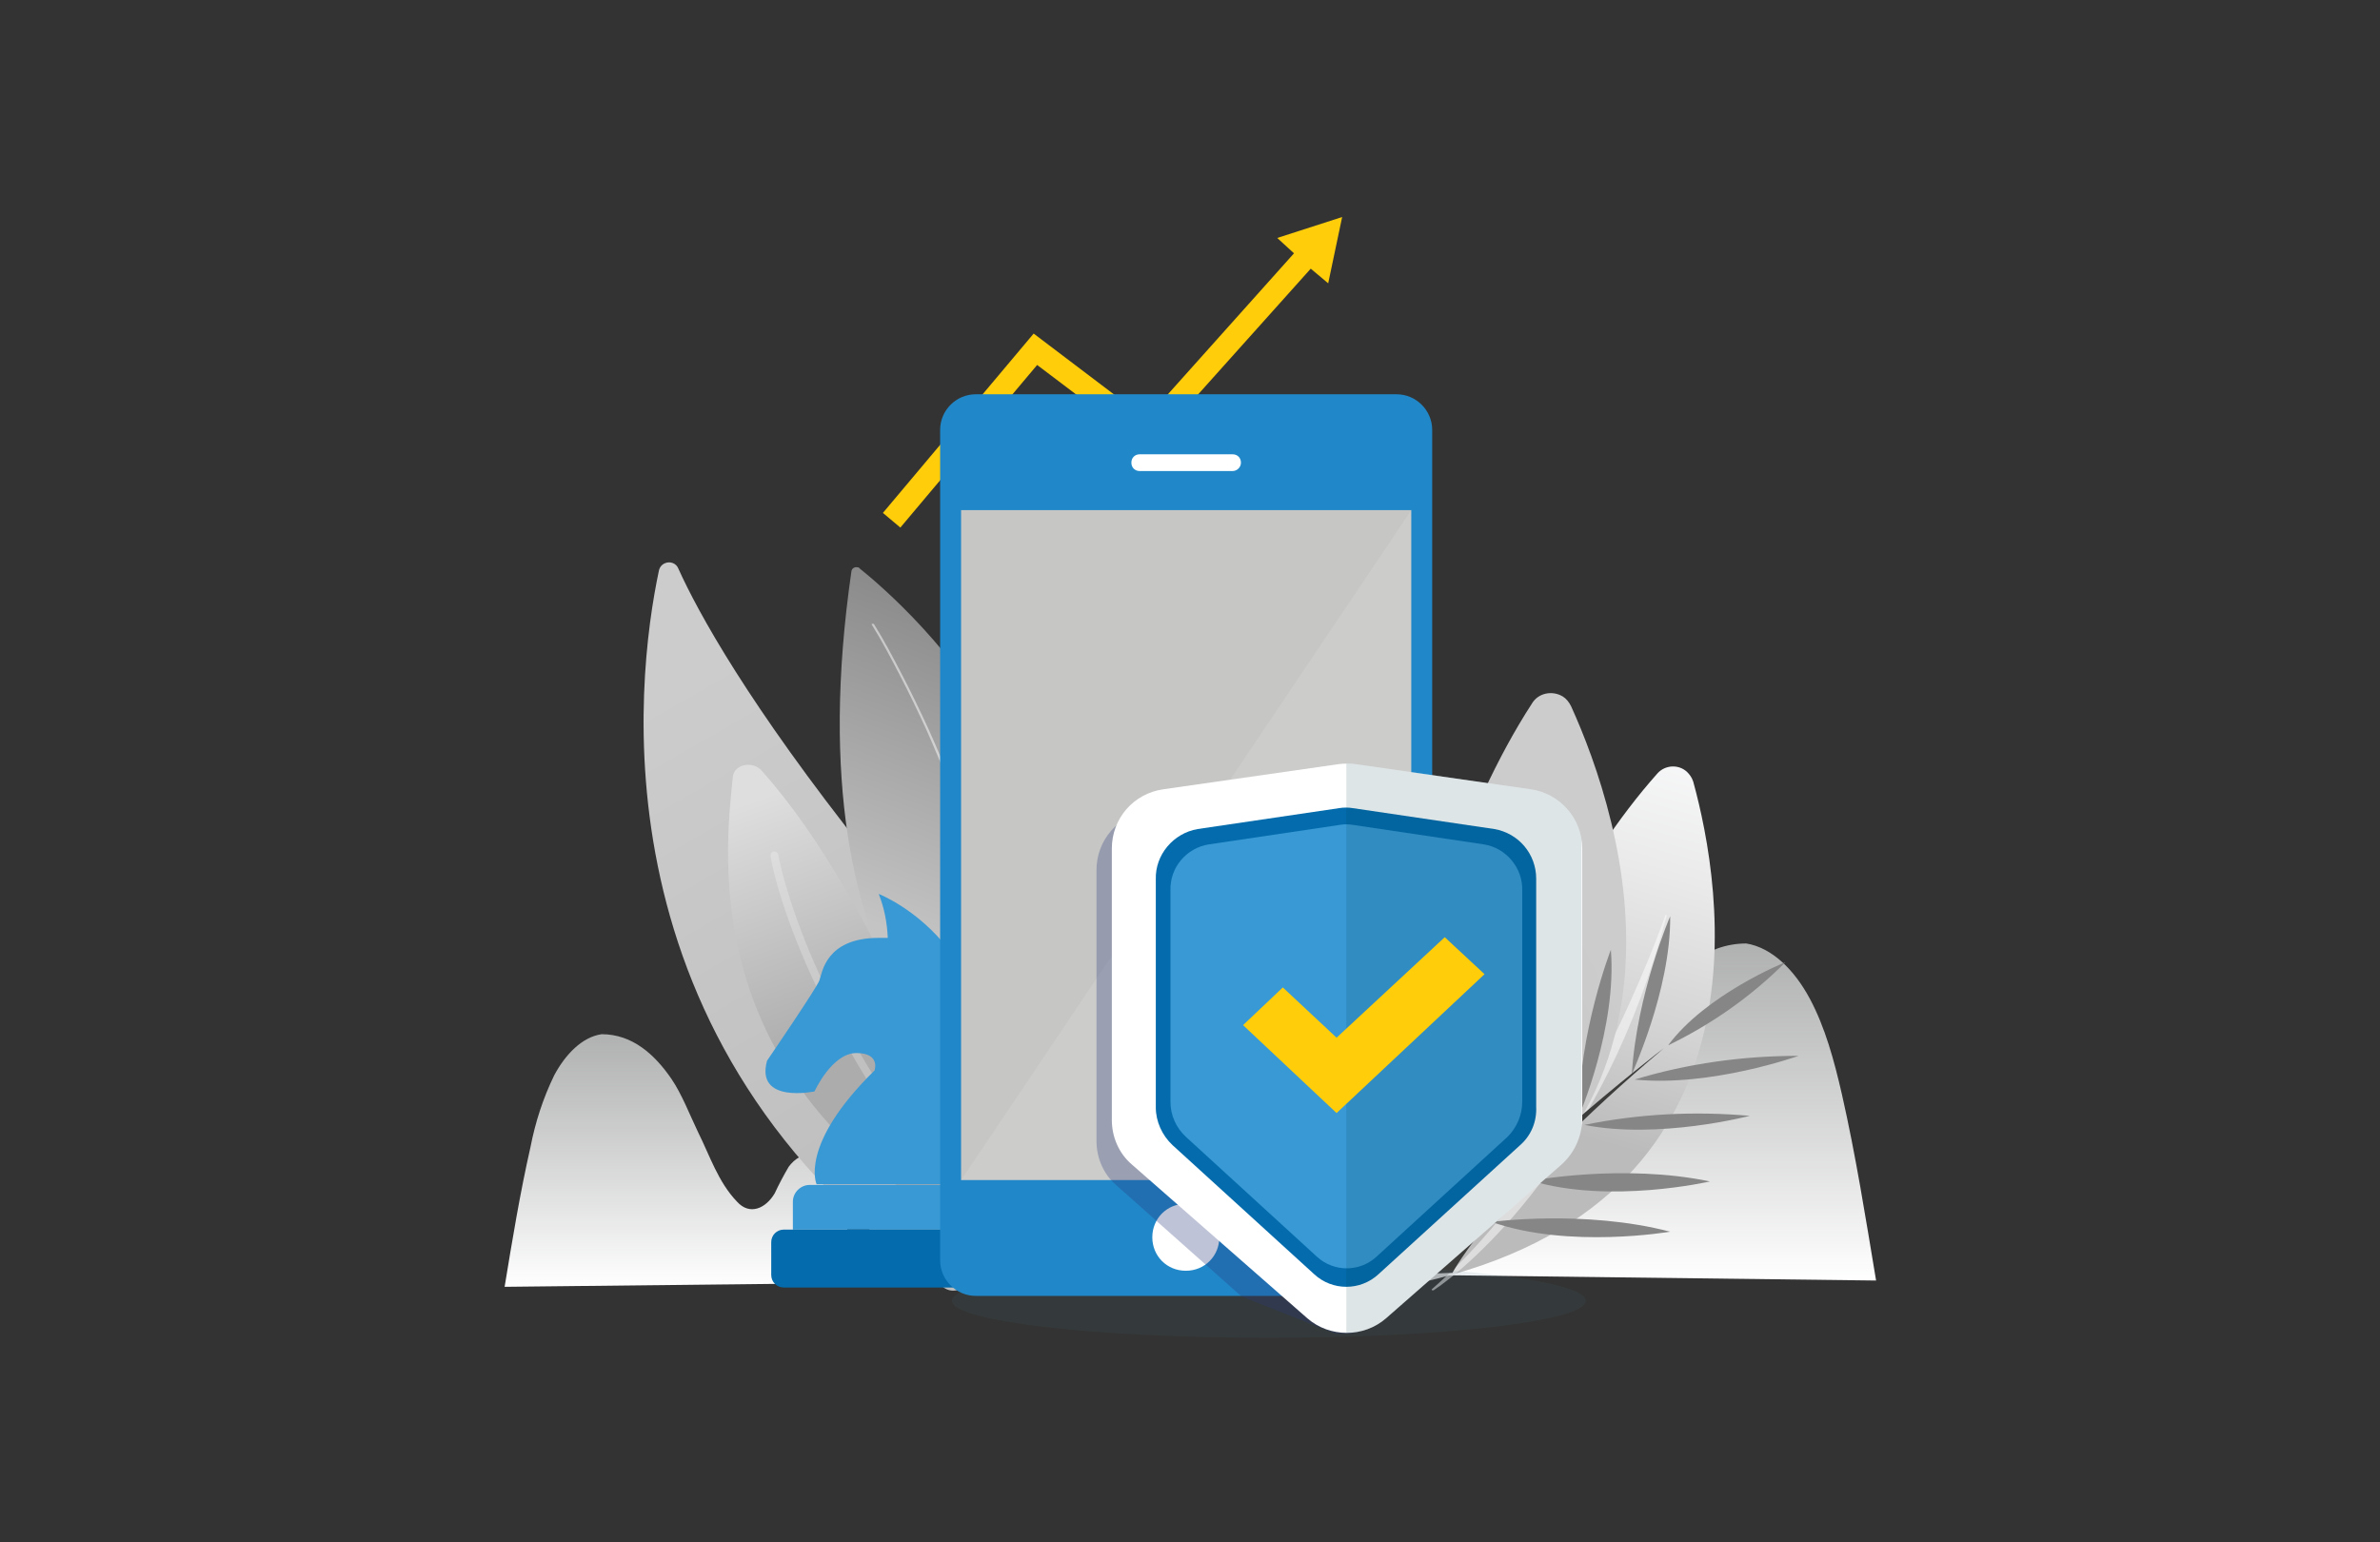
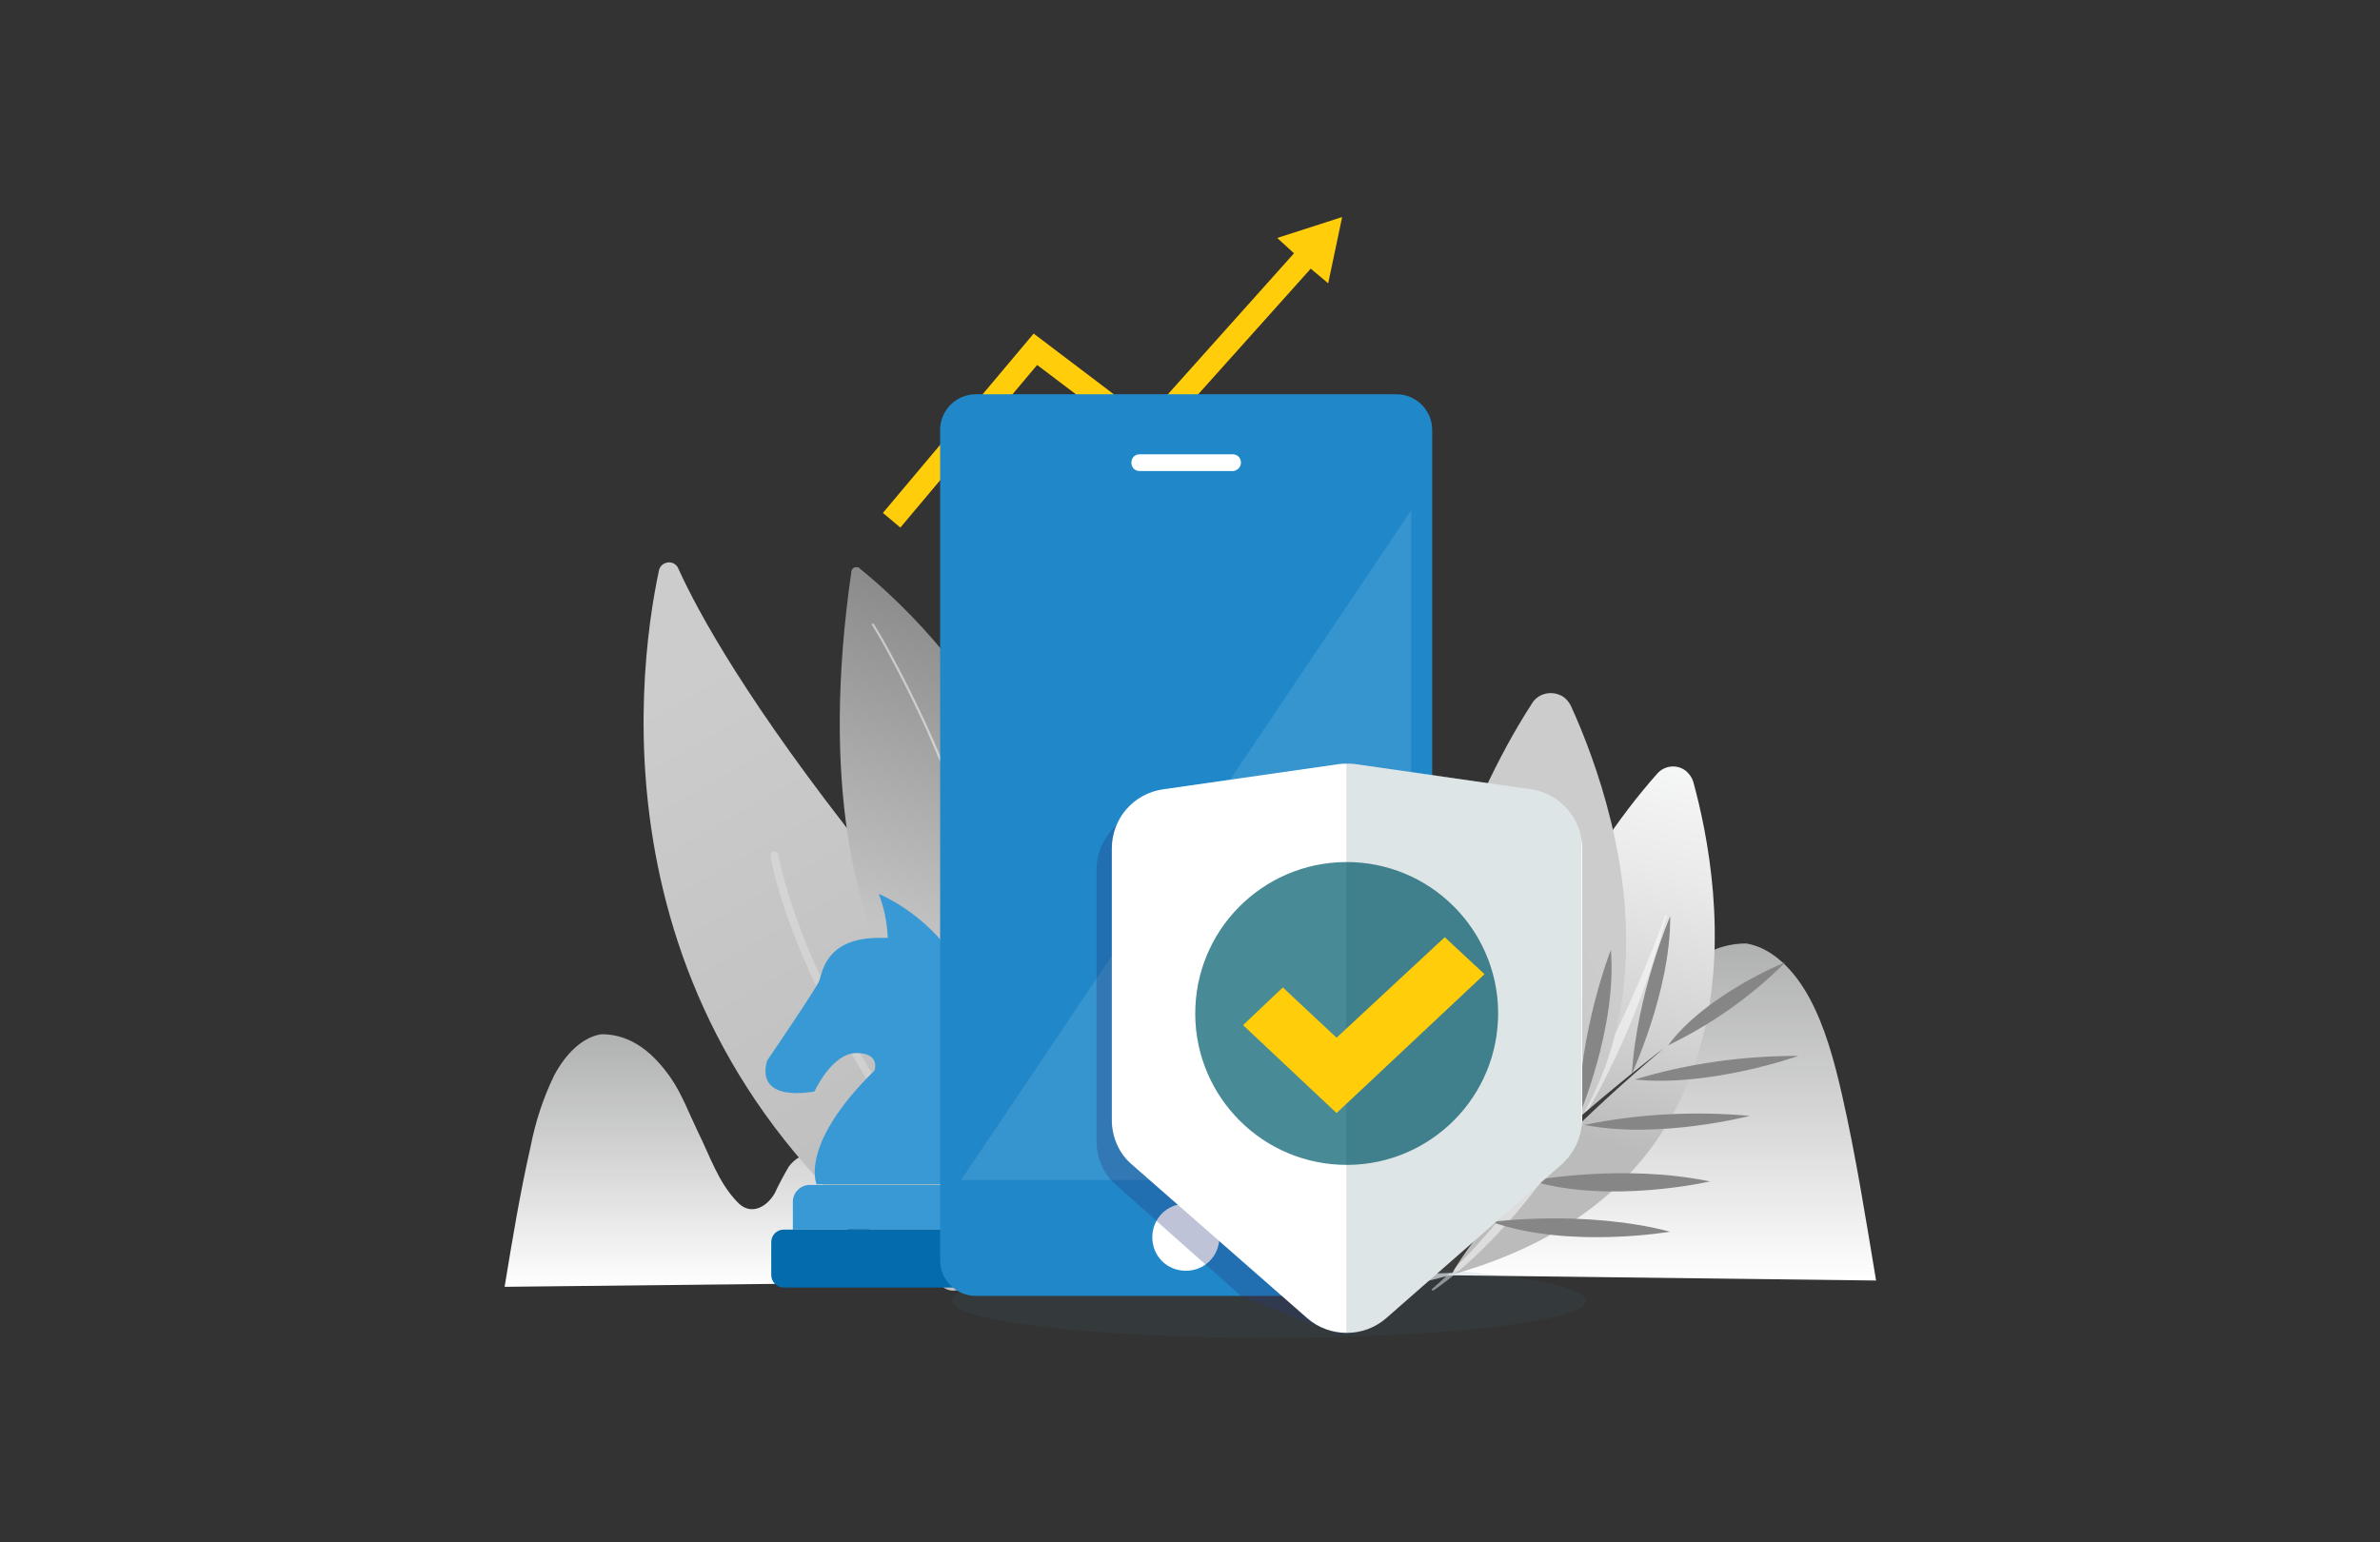
<svg xmlns="http://www.w3.org/2000/svg" xmlns:xlink="http://www.w3.org/1999/xlink" version="1.1" id="Layer_1" x="0px" y="0px" viewBox="0 0 341 221" style="enable-background:new 0 0 341 221;" xml:space="preserve">
  <rect x="0" y="0" width="341" height="221" fill="#333333" stroke="none" />
  <style type="text/css">
	.st0{fill:#FFCD0A;}
	.st1{fill:url(#SVGID_1_);}
	.st2{fill:none;stroke:#FDFEFF;stroke-width:0.97;stroke-linecap:round;stroke-miterlimit:10;}
	.st3{fill:url(#SVGID_2_);}
	.st4{fill:url(#SVGID_3_);}
	.st5{fill:url(#SVGID_4_);}
	.st6{fill:url(#SVGID_5_);}
	.st7{fill:url(#SVGID_6_);}
	.st8{opacity:0.24;fill:#FFFFFF;enable-background:new    ;}
	.st9{fill:url(#SVGID_7_);}
	.st10{opacity:0.5;fill:#FFFFFF;enable-background:new    ;}
	.st11{fill:url(#SVGID_8_);}
	.st12{fill:url(#SVGID_9_);}
	.st13{fill:#3899D5;}
	.st14{fill:#046CAC;}
	.st15{fill:#868686;}
	.st16{fill:#3C3C3B;}
	.st17{opacity:0.11;fill:#477C81;enable-background:new    ;}
	.st18{fill:#2088C9;}
	.st19{fill:#C6C6C5;}
	.st20{fill:#FFFFFF;}
	.st21{opacity:0.1;fill:#FFFFFF;enable-background:new    ;}
	.st22{opacity:0.3;fill:#27367A;enable-background:new    ;}
	.st23{fill:#488B96;}
	.st24{opacity:0.5;}
	.st25{clip-path:url(#SVGID_11_);}
	.st26{opacity:0.26;fill:#013545;enable-background:new    ;}
</style>
  <g>
    <g id="Layer_1_1_">
      <polygon class="st0" points="192.3,31.1 183,34.1 185.4,36.3 164.2,60 148.1,47.8 126.5,73.5 129,75.6 148.6,52.3 164.6,64.4     187.8,38.5 190.3,40.6   " />
      <linearGradient id="SVGID_1_" gradientUnits="userSpaceOnUse" x1="158.086" y1="160.445" x2="140.582" y2="128.188">
        <stop offset="0" style="stop-color:#B3B3B3" />
        <stop offset="1" style="stop-color:#CBCBCB" />
      </linearGradient>
-       <path class="st1" d="M148.3,163.9c0,0-1.9-16.8-10.8-24.2c-8.9-7.4-19.5-21.7-11-30.1s31.8,9,33.6,46.9L148.3,163.9z" />
-       <path class="st2" d="M132.4,117.8c10.9,9,18.4,24,22.4,42.1" />
+       <path class="st1" d="M148.3,163.9c0,0-1.9-16.8-10.8-24.2c-8.9-7.4-19.5-21.7-11-30.1s31.8,9,33.6,46.9z" />
      <path class="st2" d="M129,135.5c0,0,9.1,16.4,24.1,26.6" />
      <linearGradient id="SVGID_2_" gradientUnits="userSpaceOnUse" x1="163.996" y1="135.6" x2="154.482" y2="108.713">
        <stop offset="0" style="stop-color:#C7C6C5" />
        <stop offset="1" style="stop-color:#D7D6D6" />
      </linearGradient>
      <path class="st3" d="M158.8,141.6c0,0-15.4-18.5-17.5-37.3S152,77.9,156.7,84c4.7,6.2-0.9,23.3,15.6,38.2L158.8,141.6z" />
      <path class="st2" d="M150.1,96c0.8,13.4,6.2,26,15.4,35.8" />
      <linearGradient id="SVGID_3_" gradientUnits="userSpaceOnUse" x1="99.604" y1="184.318" x2="99.604" y2="148.092">
        <stop offset="0" style="stop-color:#FFFFFF" />
        <stop offset="1" style="stop-color:#CFD0D0;stop-opacity:0.8" />
      </linearGradient>
      <path class="st4" d="M120.9,174.9c-0.7-1.9-1.3-3.9-1.9-5.9c-0.4-1.4-1-3-2.4-3.4c-1.4-0.5-2.8,0.5-3.6,1.6    c-0.7,1.2-1.4,2.5-2,3.8c-1.3,2.2-3.6,3.2-5.4,1.2c-2.7-2.8-3.9-6.6-5.6-10c-1.2-2.5-2.3-5.4-3.8-7.6c-2.4-3.5-5.6-6.4-10-6.4    c-2.8,0.4-5.2,2.9-6.8,5.9c-1.6,3.3-2.7,6.7-3.4,10.3c-1.5,6.6-2.6,13.3-3.7,20l54.8-0.6c-0.7-0.6-1.3-1.3-1.8-2    C123.3,179.8,121.8,177.5,120.9,174.9z" />
      <linearGradient id="SVGID_4_" gradientUnits="userSpaceOnUse" x1="-1955.633" y1="183.53" x2="-1955.633" y2="135.24" gradientTransform="matrix(-1 0 0 1 -1723.35 0)">
        <stop offset="0" style="stop-color:#FFFFFF" />
        <stop offset="1" style="stop-color:#CFD0D0;stop-opacity:0.8" />
      </linearGradient>
      <path class="st5" d="M203.9,171c1-2.5,1.7-5.1,2.5-7.9c0.5-1.9,1.4-4,3.2-4.6c1.8-0.6,3.7,0.6,4.8,2.2s1.7,3.4,2.6,5    c1.8,3,4.8,4.2,7.3,1.6c3.6-3.7,5.2-8.8,7.5-13.3c1.7-3.3,3-7.2,5.1-10.2c3.2-4.6,7.5-8.6,13.3-8.6c3.7,0.6,6.9,3.8,9.1,7.9    c2.2,4.1,3.5,8.9,4.6,13.7c2,8.8,3.4,17.7,4.9,26.7l-73.1-0.9c0.3,0,2.1-2.4,2.4-2.7C200.7,177.4,202.7,174.4,203.9,171z" />
      <linearGradient id="SVGID_5_" gradientUnits="userSpaceOnUse" x1="115.473" y1="-63.305" x2="168.196" y2="20.616" gradientTransform="matrix(1 4.000000e-02 -4.000000e-02 1 -24.83 157.83)">
        <stop offset="0" style="stop-color:#CCCCCC" />
        <stop offset="7.000000e-02" style="stop-color:#CBCBCB" />
        <stop offset="1" style="stop-color:#BBBBBB" />
      </linearGradient>
      <path class="st6" d="M135.2,184.5c1.1,0.8,2.6,0.5,3.3-0.6c0,0,0,0,0,0c0.2-0.3,0.3-0.6,0.4-0.9c4.5-21.4-0.9-43.7-14.7-60.7    c-17-21.4-24.2-34.6-27-40.8c-0.3-0.8-1.2-1.1-1.9-0.8c-0.5,0.2-0.8,0.6-0.9,1.1C91.1,97.4,84.7,149.5,135.2,184.5z" />
      <linearGradient id="SVGID_6_" gradientUnits="userSpaceOnUse" x1="-4393.123" y1="556.652" x2="-4378.387" y2="522.852" gradientTransform="matrix(-0.998 -6.975647e-02 -6.975647e-02 0.998 -4222.564 -713.522)">
        <stop offset="0" style="stop-color:#ACACAC" />
        <stop offset="1" style="stop-color:#DEDEDE" />
      </linearGradient>
-       <path class="st7" d="M142.1,176.2c-3-9.3-15.4-46.1-33-65.8c-1.3-1.4-3.9-0.9-4.1,0.9c-1.1,10.9-5.5,44.9,35.6,66.1    c0.5,0.3,1.1,0.1,1.4-0.4c0,0,0,0,0,0C142.2,176.8,142.2,176.5,142.1,176.2z" />
      <path class="st8" d="M140.5,176.6c-0.1,0-0.2-0.1-0.3-0.2c-13.4-15.4-20.7-29.2-24.6-38c-4.2-9.6-5.2-15.5-5.2-15.8    c0-0.3,0.2-0.6,0.5-0.6c0.3,0,0.5,0.2,0.6,0.4l0,0c0,0.2,4.1,24,29.5,53.2c0.2,0.2,0.2,0.6-0.1,0.8    C140.9,176.6,140.7,176.7,140.5,176.6z" />
      <linearGradient id="SVGID_7_" gradientUnits="userSpaceOnUse" x1="148.867" y1="76.805" x2="127.622" y2="133.348">
        <stop offset="0" style="stop-color:#7A7A7A" />
        <stop offset="1" style="stop-color:#C4C4C4" />
      </linearGradient>
      <path class="st9" d="M123.1,81.4c6.5,5.2,42.9,36.8,19.3,76.3c0,0-29.3-14.7-20.4-75.9c0.1-0.4,0.5-0.6,0.9-0.5    C123,81.3,123.1,81.3,123.1,81.4z" />
      <path class="st10" d="M125.2,89.4c1.5,2.4,2.8,4.9,4.1,7.4c1.3,2.5,2.5,5,3.7,7.6c2.3,5.1,4.4,10.4,6.1,15.8    c1.8,5.4,3.1,10.9,3.9,16.5c0.2,1.4,0.4,2.8,0.5,4.2c0.1,1.4,0.2,2.8,0.2,4.2s0,2.8-0.1,4.3c-0.1,1.4-0.2,2.8-0.4,4.2    c0,0.1-0.1,0.2-0.3,0.2c0,0,0,0,0,0c-0.1,0-0.2-0.1-0.2-0.3l0,0c0.2-1.4,0.4-2.8,0.5-4.2s0.1-2.8,0.1-4.2c0-1.4-0.1-2.8-0.2-4.2    c-0.1-1.4-0.3-2.8-0.5-4.2c-0.8-5.6-2.1-11.1-3.8-16.4c-1.7-5.4-3.8-10.6-6.1-15.8c-1.2-2.6-2.4-5.1-3.7-7.6    c-1.3-2.5-2.6-5-4.1-7.4l0,0c0,0,0-0.1,0-0.1C125.1,89.4,125.2,89.4,125.2,89.4L125.2,89.4z" />
      <linearGradient id="SVGID_8_" gradientUnits="userSpaceOnUse" x1="195.099" y1="726.355" x2="154.51" y2="792.754" gradientTransform="matrix(0.96 -0.27 0.27 0.96 -137.61 -556.83)">
        <stop offset="0" style="stop-color:#FFFFFF" />
        <stop offset="0.22" style="stop-color:#FAFBFC" />
        <stop offset="0.49" style="stop-color:#EAEAEA" />
        <stop offset="0.78" style="stop-color:#D2D2D2" />
        <stop offset="1" style="stop-color:#BBBBBB" />
      </linearGradient>
      <path class="st11" d="M203.5,183.8c0,0,11-47.2,34-73c1.1-1.2,3-1.3,4.2-0.2c0.4,0.4,0.7,0.8,0.9,1.4    C246.7,126.9,254.8,172.4,203.5,183.8z" />
      <path class="st10" d="M205.2,184.7c-0.1,0.1-0.1,0.1,0,0.2c0,0,0.1,0,0.2,0c0,0,0,0,0,0c5-3.3,24.4-19.5,33.4-53.7    c0,0,0-0.1-0.1-0.1c0,0-0.1,0-0.1,0.1C235.8,139,224.5,168,205.2,184.7z" />
      <linearGradient id="SVGID_9_" gradientUnits="userSpaceOnUse" x1="227.542" y1="132.801" x2="179.795" y2="156.254">
        <stop offset="0" style="stop-color:#CCCCCC" />
        <stop offset="7.000000e-02" style="stop-color:#CBCBCB" />
        <stop offset="1" style="stop-color:#BBBBBB" />
      </linearGradient>
      <path class="st12" d="M195.2,184.7c0,0,3.9-52.4,24.3-83.9c0.9-1.5,2.9-1.9,4.4-1c0.5,0.3,0.9,0.8,1.2,1.4    C232.1,116.6,248.3,164,195.2,184.7z" />
      <path class="st10" d="M199.7,180.7c-0.1,0-0.1,0.1,0,0.2c0,0,0,0,0,0c0,0,0.1,0,0.2,0c4.5-4.6,21.2-26.4,22.6-64.7    c0-0.1,0-0.1-0.1-0.1c-0.1,0-0.1,0-0.1,0.1C221.3,125.1,216.2,158.5,199.7,180.7z" />
      <path class="st13" d="M109.9,152c0,0,7.1-10.4,7.5-11.5s0.9-6.1,8.5-6.1h1.3c-0.1-2.2-0.5-4.3-1.3-6.3c0,0,22.4,8.7,13.3,38v3.6    H117c0,0-2.6-5.6,8.3-16.3c0,0,0.9-2.5-2.6-2.5s-6,5.5-6,5.5S108.2,158.2,109.9,152z" />
      <path class="st13" d="M141.9,176.2h-28.3v-4c0-1.3,1.1-2.4,2.4-2.4h23.5c1.3,0,2.4,1.1,2.4,2.4l0,0L141.9,176.2z" />
      <path class="st14" d="M112.3,176.2h30.8c1,0,1.8,0.8,1.8,1.8c0,0,0,0,0,0v4.7c0,1-0.8,1.8-1.8,1.8c0,0,0,0,0,0h-30.8    c-1,0-1.8-0.8-1.8-1.8c0,0,0,0,0,0V178C110.5,177,111.3,176.2,112.3,176.2C112.3,176.2,112.3,176.2,112.3,176.2z" />
      <path class="st15" d="M239,149.8c6.2-3,11.9-7,16.8-11.9C255.7,137.9,244.4,142.5,239,149.8z" />
      <path class="st15" d="M234.2,154.7c7.6-2.3,15.5-3.4,23.5-3.4C257.7,151.3,245.1,155.8,234.2,154.7z" />
      <path class="st15" d="M239.3,131.3c0,0-4.8,11.1-5.5,22.7C233.7,154,239.4,142,239.3,131.3z" />
      <path class="st15" d="M230.8,136.1c0,0-4.6,11.8-4.6,23.9C226.2,160,231.7,147.3,230.8,136.1z" />
      <path class="st15" d="M222.6,143.1c0,0-4.9,12-4.9,24.5C217.7,167.5,223.6,154.5,222.6,143.1z" />
      <path class="st15" d="M211.2,149.8c0,0-2.5,12.8-0.1,25C211.1,174.7,214.4,160.8,211.2,149.8z" />
      <path class="st15" d="M227,161.2c7.8-1.6,15.8-2,23.7-1.3C250.7,159.9,237.7,163.3,227,161.2z" />
      <path class="st15" d="M219.4,169.2c0,0,13.1-2.5,25.6,0.1C245,169.3,230.7,172.6,219.4,169.2z" />
      <path class="st15" d="M213.7,175.1c0,0,13.3-1.8,25.6,1.4C239.3,176.5,224.8,179,213.7,175.1z" />
      <path class="st16" d="M208.1,182.4c0,0,6.4-12,30.3-32.2c0,0-26.1,19.9-33.1,32.3L208.1,182.4z" />
      <ellipse class="st17" cx="181.8" cy="186.4" rx="45.4" ry="5.3" />
      <path class="st18" d="M139.8,56.5h60.3c2.8,0,5.1,2.3,5.1,5.1v119c0,2.8-2.3,5.1-5.1,5.1h-60.3c-2.8,0-5.1-2.3-5.1-5.1v-119    C134.7,58.8,137,56.5,139.8,56.5z" />
-       <rect x="137.7" y="73.1" class="st19" width="64.5" height="96" />
      <path class="st20" d="M176.6,67.5h-13.3c-0.7,0-1.2-0.5-1.2-1.2l0,0c0-0.7,0.5-1.2,1.2-1.2h13.3c0.7,0,1.2,0.5,1.2,1.2    c0,0,0,0,0,0l0,0C177.8,67,177.2,67.5,176.6,67.5z" />
      <path class="st20" d="M174.7,177.3c0,2.7-2.1,4.8-4.8,4.8s-4.8-2.1-4.8-4.8c0-2.7,2.1-4.8,4.8-4.8c0,0,0,0,0,0    C172.6,172.5,174.7,174.6,174.7,177.3C174.7,177.3,174.7,177.3,174.7,177.3z" />
      <polygon class="st21" points="137.7,169.1 202.2,73.1 202.2,169.1   " />
      <path class="st22" d="M220.7,168.4l-21.6,19.5c-3.2,2.8-4.5,3.4-7.8,3.2l-13.4-5.3L160,169.9c-1.9-1.6-2.9-4-2.9-6.4v-38.8    c0-4.3,3.1-7.9,7.4-8.5l25.1-3.6c0.8-0.1,1.6-0.1,2.4,0l25.1,3.6c4.2,0.6,7.4,4.2,7.4,8.5v38.9C224.4,166,222.5,166.7,220.7,168.4    z" />
      <path class="st20" d="M223.7,166.9l-25.1,22c-3.2,2.8-8.1,2.8-11.3,0l-25.1-22c-1.9-1.6-2.9-4-2.9-6.4v-38.9    c0-4.3,3.1-7.9,7.4-8.5l25.1-3.6c0.8-0.1,1.6-0.1,2.4,0l25.1,3.6c4.2,0.6,7.4,4.2,7.4,8.5v38.9    C226.6,162.9,225.6,165.2,223.7,166.9z" />
      <ellipse transform="matrix(4.344499e-02 -0.999 0.999 4.344499e-02 39.514 331.629)" class="st23" cx="192.9" cy="145.2" rx="21.7" ry="21.7" />
-       <path class="st14" d="M217.8,164.1l-20.3,18.5c-2.6,2.4-6.6,2.4-9.2,0L168,164.1c-1.5-1.4-2.4-3.4-2.4-5.4V126    c-0.1-3.5,2.5-6.6,6-7.2l20.3-3c0.6-0.1,1.3-0.1,1.9,0l20.3,3c3.5,0.6,6,3.6,6,7.1v32.7C220.2,160.7,219.4,162.7,217.8,164.1z" />
-       <path class="st13" d="M216,162.9l-18.8,17.2c-2.4,2.2-6.1,2.2-8.5,0l-18.8-17.2c-1.4-1.3-2.2-3.1-2.2-5v-30.3    c-0.1-3.3,2.3-6.1,5.5-6.6l18.8-2.8c0.6-0.1,1.2-0.1,1.8,0l18.8,2.8c3.2,0.5,5.6,3.4,5.5,6.6v30.3    C218.1,159.8,217.3,161.6,216,162.9z" />
      <g class="st24">
        <g>
          <defs>
            <path id="SVGID_10_" d="M223.7,166.9l-25.1,22c-3.2,2.8-8.1,2.8-11.3,0l-25.1-22c-1.9-1.6-2.9-4-2.9-6.4v-38.9       c0-4.3,3.1-7.9,7.4-8.5l25.1-3.6c0.8-0.1,1.6-0.1,2.4,0l25.1,3.6c4.2,0.6,7.4,4.2,7.4,8.5v38.9       C226.6,162.9,225.6,165.2,223.7,166.9z" />
          </defs>
          <clipPath id="SVGID_11_">
            <use xlink:href="#SVGID_10_" style="overflow:visible;" />
          </clipPath>
          <g class="st25">
            <rect x="192.9" y="106.4" class="st26" width="33.7" height="84.7" />
          </g>
        </g>
      </g>
      <polygon class="st0" points="191.5,159.5 178.1,146.9 183.8,141.5 191.5,148.7 207,134.3 212.7,139.6   " />
    </g>
  </g>
</svg>